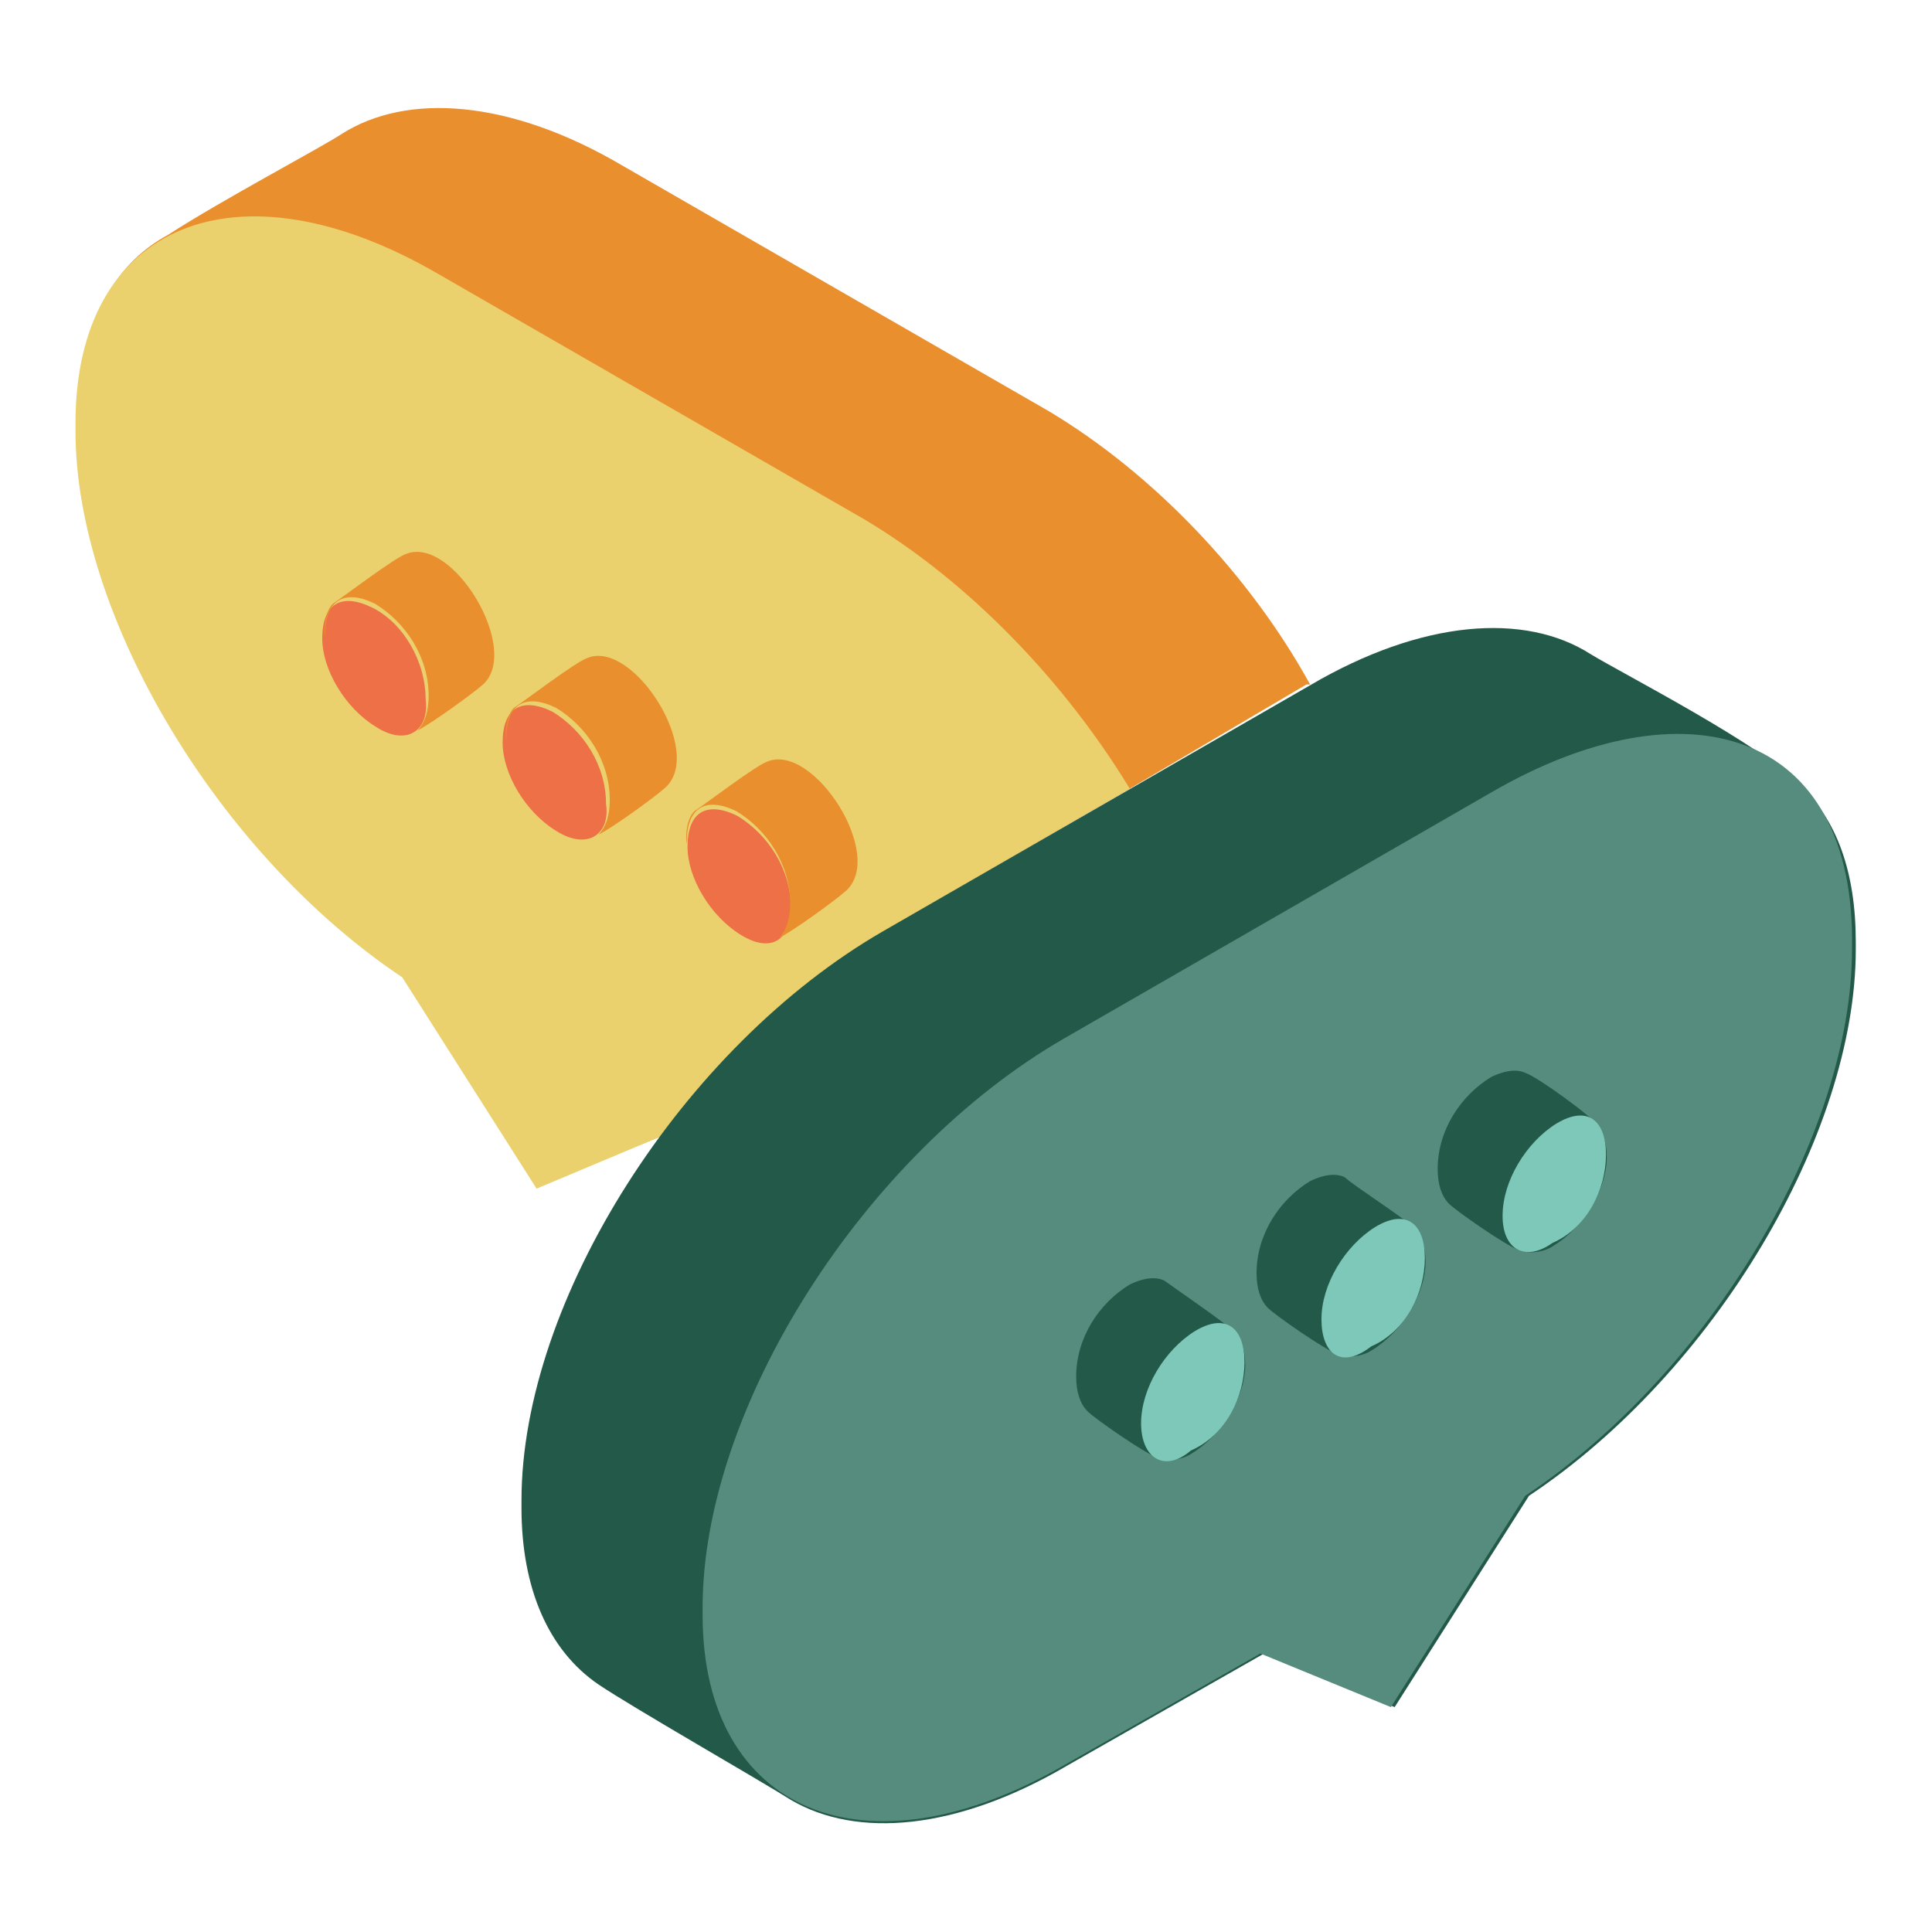
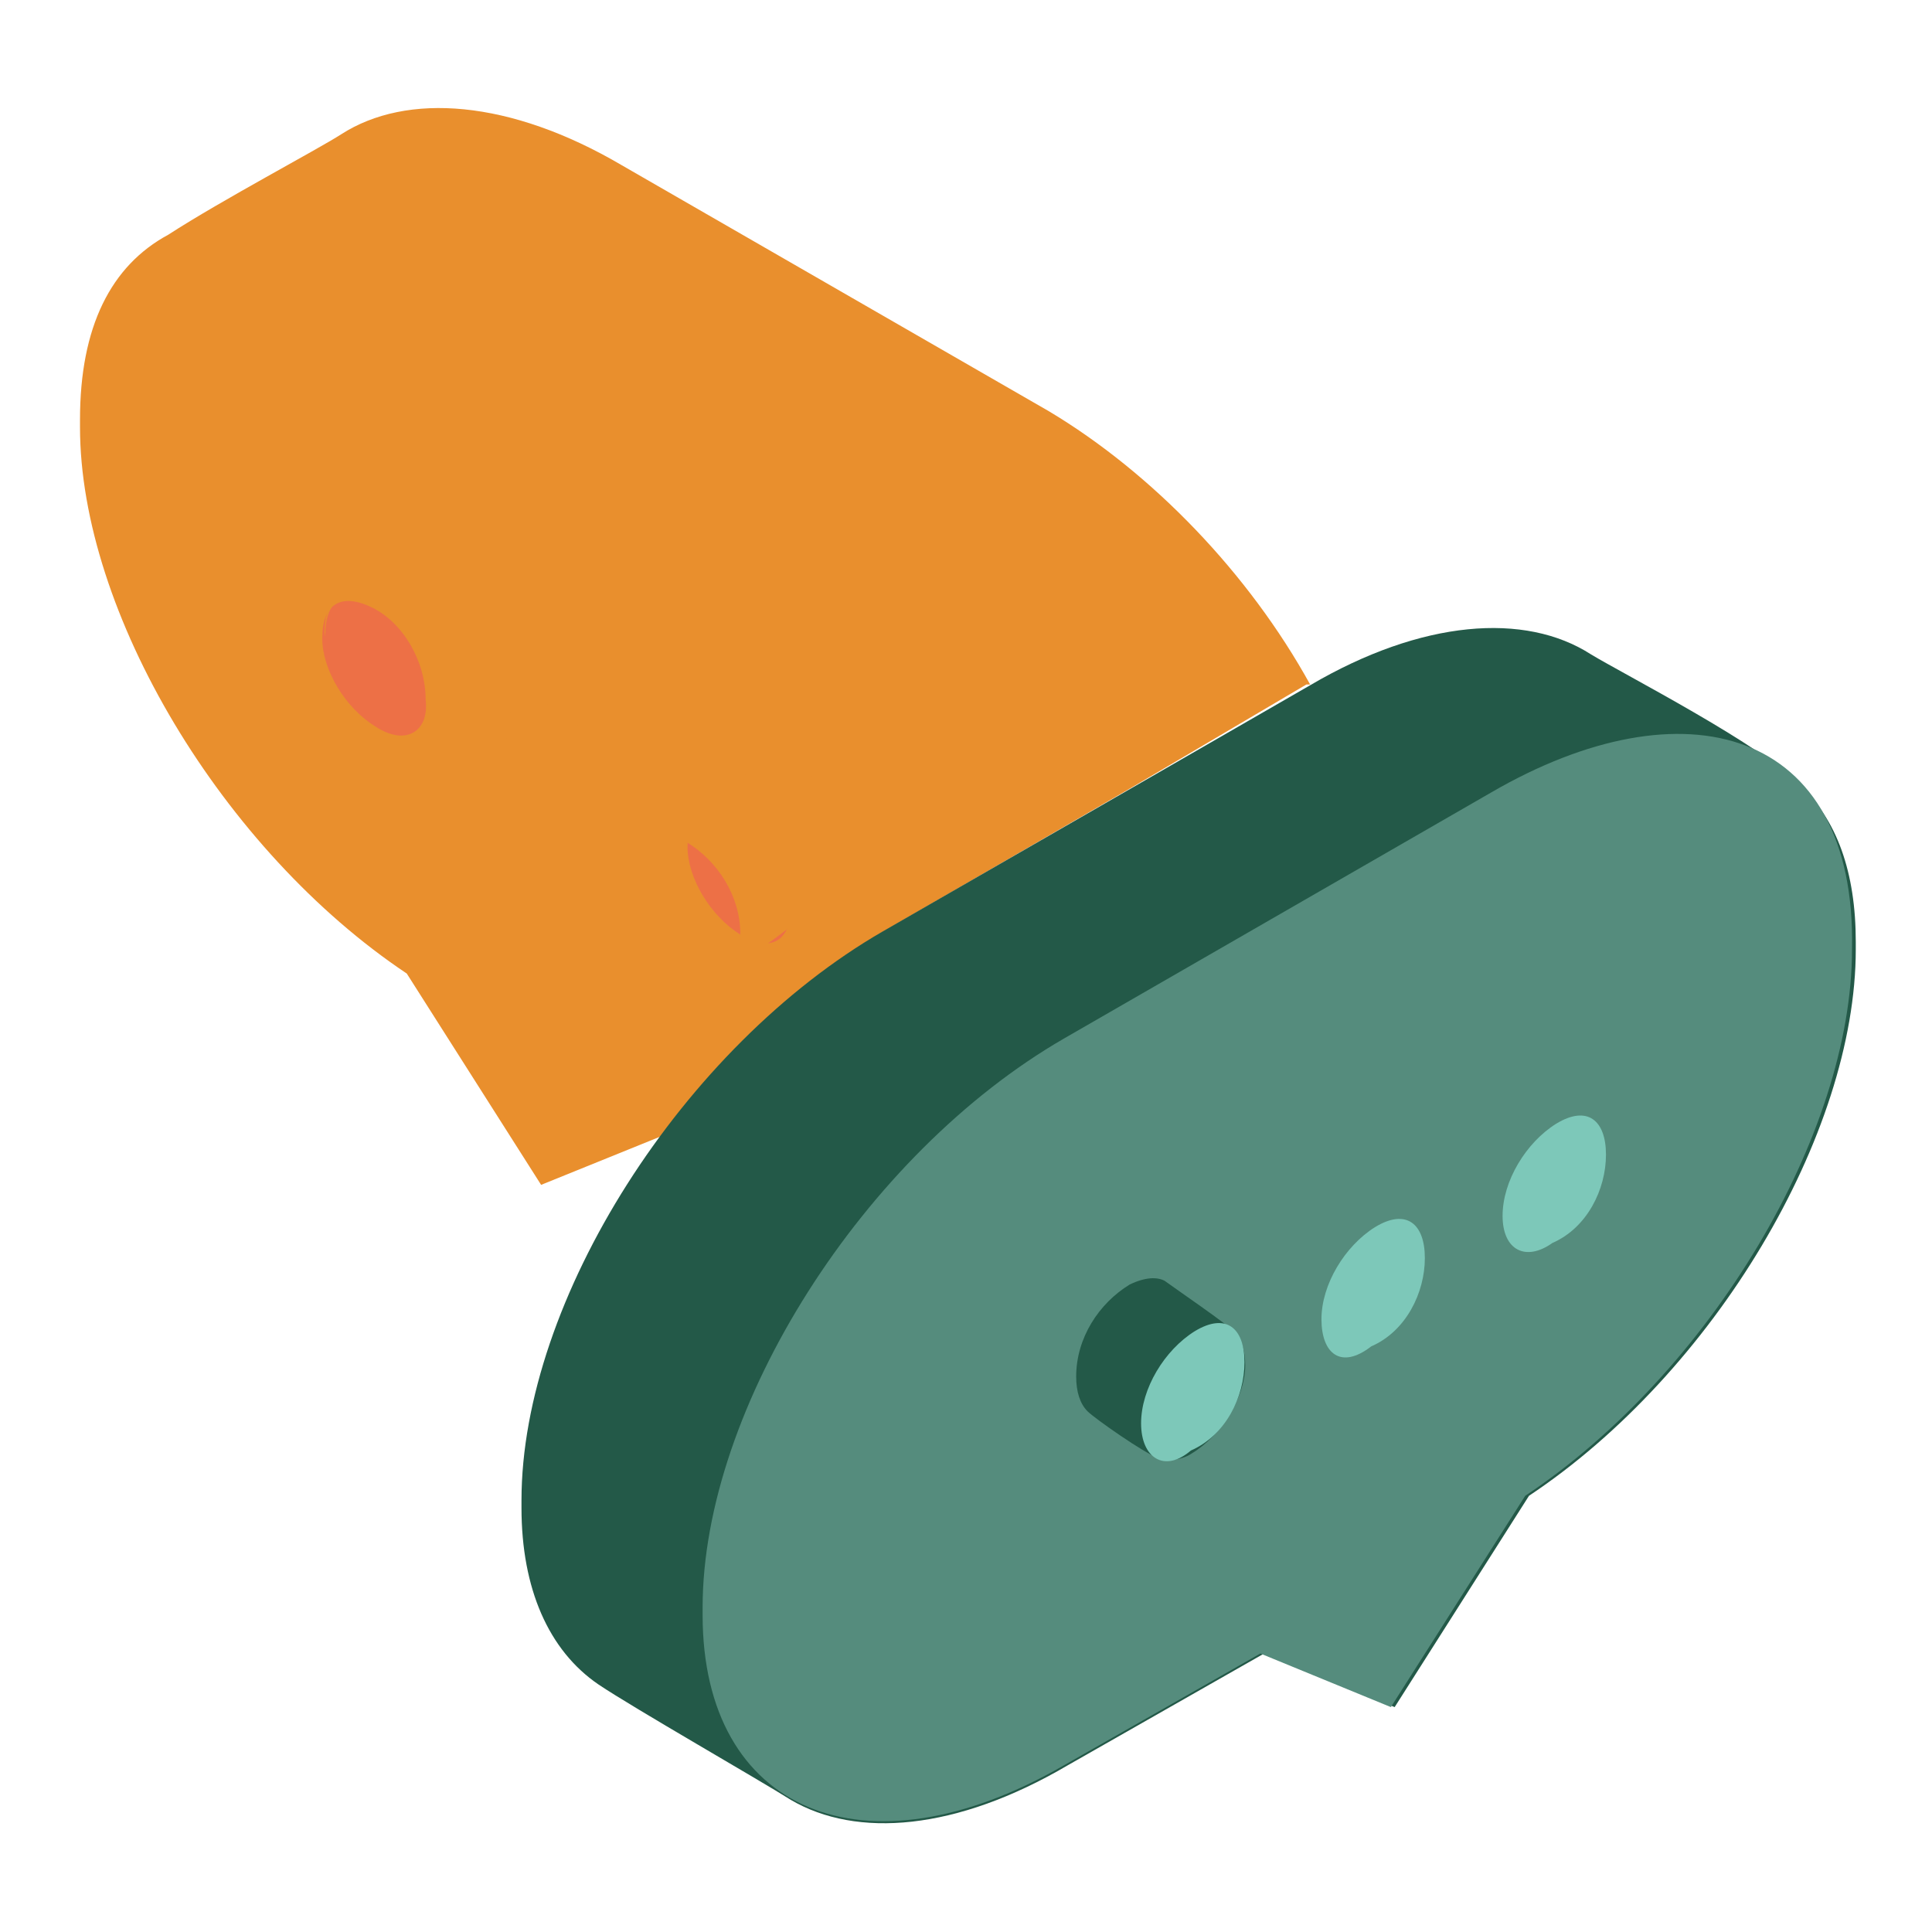
<svg xmlns="http://www.w3.org/2000/svg" version="1.1" x="0px" y="0px" viewBox="0 0 256 256" enable-background="new 0 0 256 256" xml:space="preserve">
  <g>
    <path fill="#e98f2d" d="M139,54.5L82.4,21.9c-14.8-8.7-28.5-9.7-37.2-4.1c-3.1,2-15.8,8.7-22.9,13.3c-7.6,4.1-11.7,12.2-11.7,24.5 v1c0,24.5,18.9,56.1,43.3,72.4l17.8,28l16.3-6.6c8.2-10.7,18.3-20.4,29.1-27l32.6-18.9l23.4-13.8h0.5C165.5,76,152.7,62.7,139,54.5 L139,54.5z" />
-     <path fill="#ead16e" d="M88,150.4c8.2-10.7,18.3-20.4,29.1-27l32.6-18.9C141,90.2,128.3,77,114.5,68.8L57.9,36.2 C31.4,20.9,10,29.6,10,56.1v1c0,24.5,18.9,56.1,43.3,72.4l17.8,28L88,150.4z" />
    <path fill="#ed7046" d="M49.8,96.3c-4.1-2.5-7.1-7.6-7.1-11.7c0-4.6,2.5-6.1,6.6-4.1c4.1,2,7.1,7.1,7.1,12.2 C56.9,96.9,53.8,98.9,49.8,96.3z" />
    <path fill="#e98f2d" d="M53.8,73.4c-1.5,0.5-8.2,5.6-9.7,6.6c-1.5,1.5-1,5.1-1,4.1c0-4.6,2.5-6.1,6.6-4.1c4.1,2.5,7.1,7.1,7.1,12.2 c0,2-0.5,3.6-1.5,4.6c2-1,7.6-5.1,8.7-6.1C69.1,86.1,60,70.9,53.8,73.4z" />
-     <path fill="#ed7046" d="M73.7,110.1c-4.1-2.5-7.1-7.6-7.1-11.7c0-4.6,2.5-6.1,6.6-4.1c4.1,2.5,7.1,7.1,7.1,12.2 C80.9,110.6,77.8,112.7,73.7,110.1z" />
    <path fill="#e98f2d" d="M77.8,87.2c-1.5,0.5-8.2,5.6-9.7,6.6c-1.5,1.5-1,5.1-1,4.1c0-4.6,2.5-6.1,6.6-4.1c4.1,2.5,7.1,7.1,7.1,12.2 c0,2-0.5,3.6-1.5,4.6c2-1,7.6-5.1,8.7-6.1C93.6,99.9,83.9,84.6,77.8,87.2z" />
    <path fill="#ed7046" d="M98.2,123.9c-4.1-2.5-7.1-7.6-7.1-11.7c0-4.6,2.5-6.1,6.6-4.1c4.1,2.5,7.1,7.1,7.1,12.2 C104.8,124.4,102.3,126.4,98.2,123.9z" />
-     <path fill="#e98f2d" d="M101.7,100.9c-1.5,0.5-8.2,5.6-9.7,6.6c-1.5,1.5-1,5.1-1,4.1c0-4.6,2.5-6.1,6.6-4.1 c4.1,2.5,7.1,7.1,7.1,12.2c0,2-0.5,3.6-1.5,4.6c2-1,7.6-5.1,8.7-6.1C117.6,113.7,107.9,98.4,101.7,100.9z" />
+     <path fill="#e98f2d" d="M101.7,100.9c-1.5,0.5-8.2,5.6-9.7,6.6c-1.5,1.5-1,5.1-1,4.1c4.1,2.5,7.1,7.1,7.1,12.2c0,2-0.5,3.6-1.5,4.6c2-1,7.6-5.1,8.7-6.1C117.6,113.7,107.9,98.4,101.7,100.9z" />
    <path fill="#235948" d="M210.8,86.7c-8.7-5.6-22.4-4.6-37.2,4.1L117,123.4c-26.5,15.3-47.9,48.9-47.9,75.4v1 c0,10.7,3.6,18.9,10.2,23.4c4.6,3.1,21.4,12.7,25.5,15.3c8.7,5.1,21.9,4.1,36.7-4.6l26-14.8l17.3,7.1l17.8-28 c24.5-16.3,43.3-47.9,43.3-72.4v-1c0-9.2-2.5-16.3-7.6-20.9C233.8,98.9,214.9,89.2,210.8,86.7z" />
    <path fill="#558c7d" d="M197.6,105L141,137.6c-26.5,15.3-47.9,48.9-47.9,75.4v1c0,26,21.4,35.2,47.9,19.9l26-14.8l17.3,7.1l17.8-28 c24.5-16.3,43.3-47.9,43.3-72.4C246,96.3,223.1,90.2,197.6,105L197.6,105z" />
    <path fill="#235948" d="M154.3,169.7c-1-0.5-2.5-0.5-4.6,0.5c-4.1,2.5-7.1,7.1-7.1,12.2c0,2,0.5,3.6,1.5,4.6c1,1,7.6,5.6,9.2,6.1 c1,0.5,3.1,0.5,4.6-0.5c4.1-2.5,7.1-7.6,7.1-11.7c0-2-0.5-3.1-1-4.1C162.4,175.3,155.8,170.8,154.3,169.7L154.3,169.7z" />
    <path fill="#7dc8b9" d="M151.2,188.6c0-4.6,3.1-9.7,7.1-12.2c4.1-2.5,6.6-0.5,6.6,4.1c0,4.6-2.5,9.7-7.1,11.7 C154.3,195.2,151.2,193.2,151.2,188.6L151.2,188.6z" />
-     <path fill="#235948" d="M178.2,156c-1-0.5-2.5-0.5-4.6,0.5c-4.1,2.5-7.1,7.1-7.1,12.2c0,2,0.5,3.6,1.5,4.6c1,1,7.6,5.6,9.2,6.1 c1,0.5,3.1,0.5,4.6-0.5c4.1-2.5,7.1-7.6,7.1-11.7c0-2-0.5-3.1-1-4.1C186.4,161.6,179.2,157,178.2,156L178.2,156z" />
    <path fill="#7dc8b9" d="M175.1,174.8c0-4.6,3.1-9.7,7.1-12.2c4.1-2.5,6.6-0.5,6.6,4.1c0,4.6-2.5,9.7-7.1,11.7 C177.7,181.5,175.1,179.4,175.1,174.8z" />
-     <path fill="#235948" d="M202.2,142.2c-1-0.5-2.5-0.5-4.6,0.5c-4.1,2.5-7.1,7.1-7.1,12.2c0,2,0.5,3.6,1.5,4.6c1,1,7.6,5.6,9.2,6.1 c1,0.5,3.1,0.5,4.6-0.5c4.1-2.5,7.1-7.6,7.1-11.7c0-2-0.5-3.1-1-4.1C210.8,147.8,203.7,142.7,202.2,142.2L202.2,142.2z" />
    <path fill="#7dc8b9" d="M199.1,161.1c0-4.6,3.1-9.7,7.1-12.2c4.1-2.5,6.6-0.5,6.6,4.1c0,4.6-2.5,9.7-7.1,11.7 C202.2,167.2,199.1,165.7,199.1,161.1z" />
  </g>
</svg>